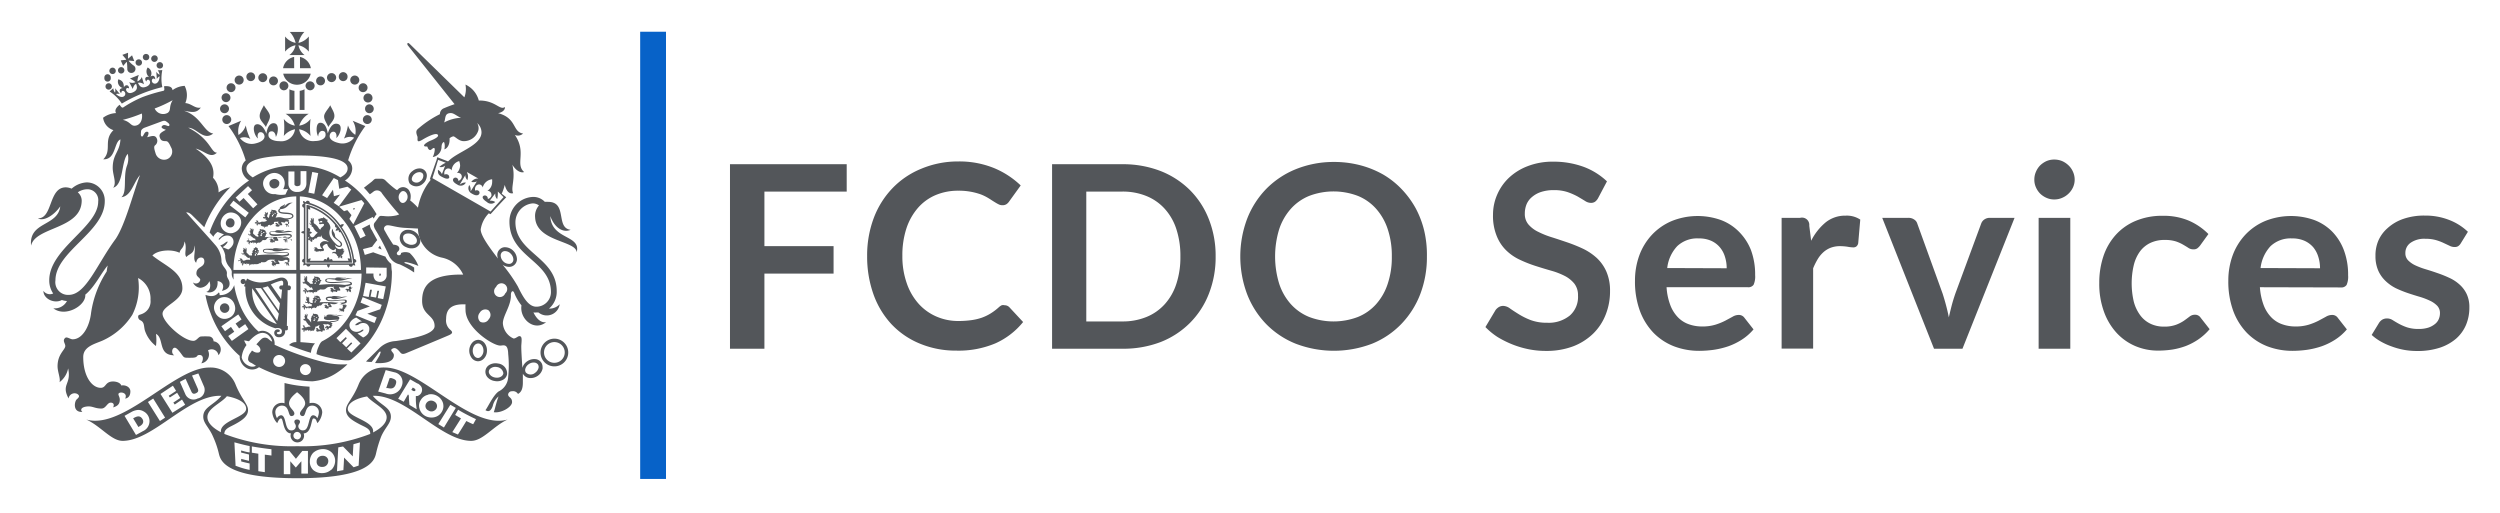
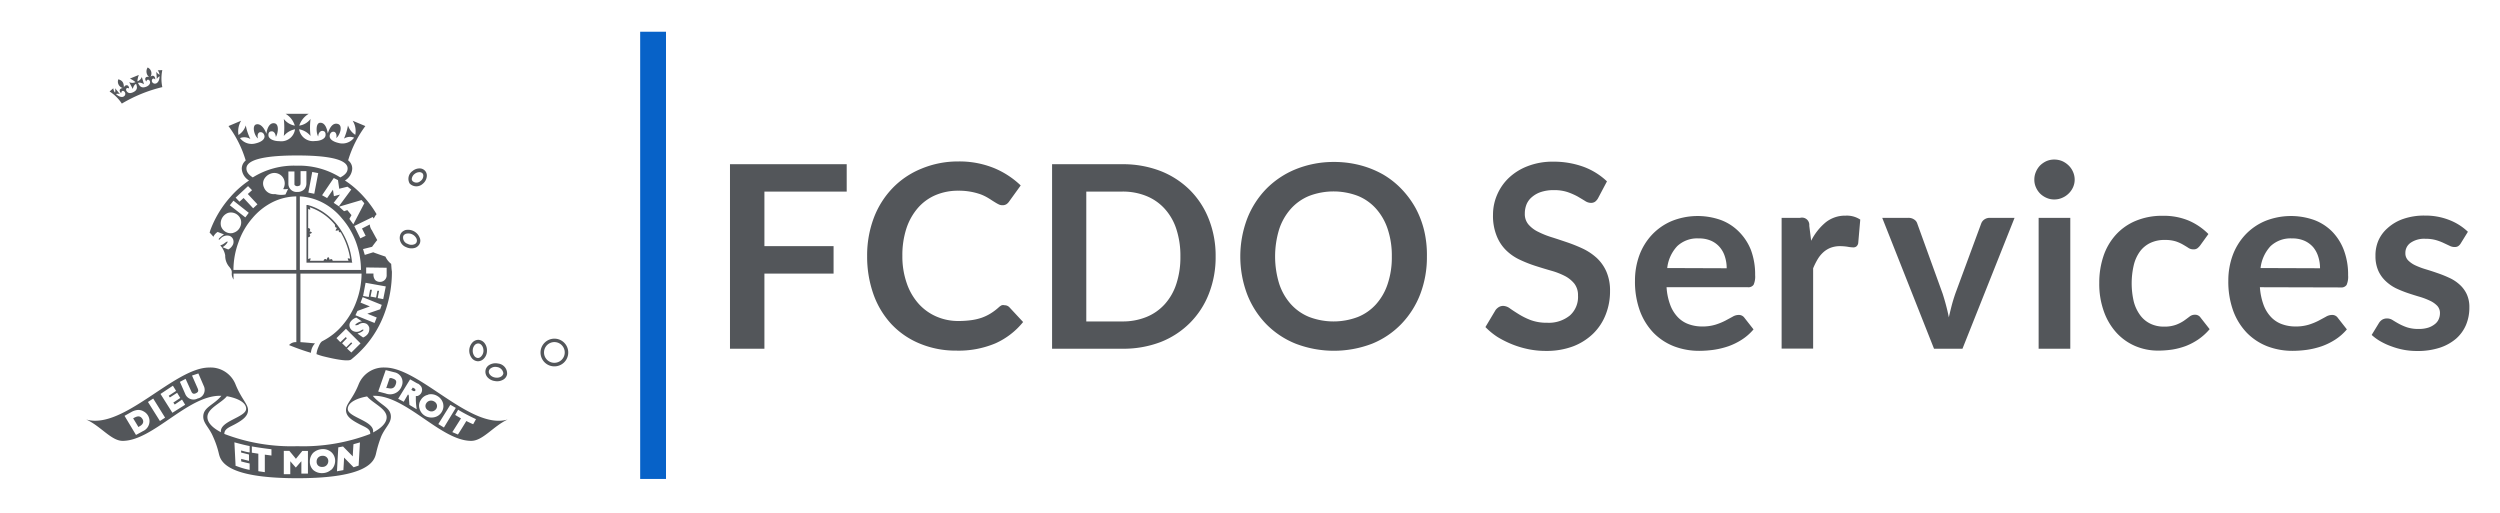
<svg xmlns="http://www.w3.org/2000/svg" viewBox="0 0 342.68 70.27">
-   <path d="M5.48 33zm43.05 2.49a9.86 9.86 0 00-1.69-4.36.52.52 0 00.28-.4.63.63 0 00-.48.12l-.17-.24a8.06 8.06 0 00-4-2.79.3.3 0 00-.35-.3c-.07 0-.17.08-.19.18h-.07a.5.5 0 00-.32-.14.6.6 0 00.11.39.22.22 0 00-.21.12.3.3 0 00.21.4v3.2a.53.53 0 00-.38.17.53.53 0 00.38.17v3.46a.3.3 0 00-.23.37.26.26 0 00.23.15v.07a.58.58 0 00-.09.33.66.66 0 00.28-.09H42a.25.25 0 00.17.22.28.28 0 00.37-.22h2.29a.5.5 0 00.2.4.54.54 0 00.18-.4h2.6a.33.33 0 00.42.25.27.27 0 00.13-.25.54.54 0 00.33.1.67.67 0 00-.09-.31V36a.26.26 0 00.23-.14c.06-.11-.06-.34-.3-.37zm-2.22-4.74a10.06 10.06 0 012.09 5.35h-6.54v-8.2a7.53 7.53 0 014.45 2.85z" fill="#53565a" />
  <path d="M48.24 35.85a9.76 9.76 0 00-2-5 8.59 8.59 0 00-1.88-1.75 7.23 7.23 0 00-2.18-1h-.17V36h6.28zm-2.3-5a.19.19 0 000 .21.27.27 0 00.28.17.71.71 0 00-.22.38.57.57 0 00.43-.1.29.29 0 00.09.31.19.19 0 00.17 0A10.22 10.22 0 0148 35.47a.92.92 0 00-.33-.06.54.54 0 00.12.34h-2.2a.24.24 0 00-.13-.23c-.08 0-.18 0-.29.11a.54.54 0 00-.18-.4.5.5 0 00-.2.4c-.1-.13-.2-.15-.28-.11a.25.25 0 00-.15.23h-1.88a.68.68 0 00.09-.34.68.68 0 00-.33.11v-3a.28.28 0 00.26-.15.27.27 0 00-.11-.31.51.51 0 00.37-.17.51.51 0 00-.37-.17.27.27 0 00.11-.31.28.28 0 00-.26-.15v-2.63a.78.78 0 00.28.11.67.67 0 00-.06-.33 7.45 7.45 0 013.48 2.44z" fill="#53565a" />
-   <path d="M47 34.6a.53.53 0 00.25-.24.36.36 0 01-.26 0c.09-.06.2 0 .1-.17s-.2-.18-.34-.06a.67.67 0 01-.84-.59.56.56 0 00.25.21c.34.22.7.08.73-.22s-.27-.45-.57-.71a3.52 3.52 0 01-.33-.31c-.12-.21 0-.41-.32-.81a1.6 1.6 0 00-.1-.35 1.1 1.1 0 00.18 1.19c.34.34 1 .67.95 1a.19.19 0 01-.18.16.82.82 0 01-.42-.22l-.06-.06a4 4 0 01-.7-.85 1.31 1.31 0 01-.12-1.11c.21-.31-.12-.92-.36-1.07a.53.53 0 000-.33.3.3 0 01-.18 0c-.06-.11-.09-.14-.15-.15s-.12-.1-.13-.15-.11.14-.19.14H44a.34.34 0 01-.25.08c-.12 0-.12.07-.11.16s0 .15.09.19l.09.11.08-.13c.07 0 .25-.06.27.06s0 .1-.06.11a1.62 1.62 0 01-.31 0c-.07 0-.06.1-.06.16s.08.11.25.08.42-.07.42.05c0 .34-.4.31-.49.71a.58.58 0 01-.23-.2 1.35 1.35 0 00-.27-.36 1.18 1.18 0 00-.27-.23c-.15-.08-.15-.15-.15-.28s.05-.23 0-.34a.26.26 0 000-.1.23.23 0 00-.2-.12.18.18 0 01.07.12v.06a.08.08 0 000 .12.13.13 0 010 .06s-.07-.21-.14-.21c0-.09-.08-.16-.18-.05a.13.13 0 01.08 0 .51.51 0 000 .09c0 .09.06.13.13.13s-.2 0-.2.07a.16.16 0 000 .07c-.05 0-.07.11 0 .18s0-.09 0-.1a.13.13 0 00.07 0s-.08.19.05.22c-.06.11-.22.06-.21-.1a.19.19 0 00.24.28v.18s0 .12.12.13 0-.07 0-.08a.7.7 0 01.1.16 1.5 1.5 0 00.63.72 1.92 1.92 0 00-.45.45c-.1.12-.27.23-.39.17s-.07-.07-.13-.11-.09-.06-.11 0h-.07c-.05 0-.16 0-.19.07a.15.15 0 01.14 0v.07s0 .1.22.09a.08.08 0 01-.1 0c-.09 0-.12-.1-.18 0v.06c-.07 0-.15.18-.06.25a.19.19 0 01.06-.14v.06c.06.09.12.14.24-.07s-.09.24 0 .25 0 0 .05 0c0 .11.2.14.28.11a.24.24 0 01-.16-.13h.08c.08-.08 0-.17 0-.23s.1.14.2.08a.18.18 0 00.09-.14.53.53 0 01.33-.06c0-.07.06-.17.23-.22s.23 0 .28.06a.68.68 0 01.15-.27c0 .6.77.59 1 .93a1.36 1.36 0 00-.67-.12c-.17 0-.5.21-.54.44a.8.8 0 00.33.63h-.54c-.18 0-.21-.3-.4-.22a.13.13 0 00-.06 0c-.09 0-.2.09-.18.18a.21.21 0 01.13-.08s0 .07.08.07h.09s-.25 0-.21.18v.07c0 .02 0 .13.15.1s-.06 0 0-.09 0 .07 0 .07.1.16.21.08-.1 0-.11 0h.06a.12.12 0 000-.07.22.22 0 00.2.07.14.14 0 00.07-.06.24.24 0 01.09.06c0-.09 0-.16.21 0l.12-.1s.17.07.24 0 .06-.11.06-.2-.14-.16-.17-.33.38-.46.61-.42a1.24 1.24 0 00.75.83c.26.09.36-.21.44-.16s0 0 0 .06a2.56 2.56 0 010 .34c0 .06-.16 0-.25 0a.11.11 0 00-.1.05.19.19 0 00-.18.18.53.53 0 01.7.26.13.13 0 00.22.08s-.18.16-.08.21h.06a.15.15 0 00.09.15v-.14h.06c.07 0 0-.14.11-.19v.21h.07a.17.17 0 00.23.06.34.34 0 01-.11-.07l.08-.07c0-.18-.13-.18-.13-.26s.2 0 .2-.2c.08-.05.16-.11.17-.17a.71.71 0 01-.17-.01zm-7.37 4.53h-.16V39a.84.84 0 00-.89-.95c-.55 0-1.56.67-2.94.67a3.92 3.92 0 01-1.77-.54l-.18.41a.34.34 0 00-.36-.35.33.33 0 00-.34.35.34.34 0 00.34.35.37.37 0 00.29-.14l-.18.43.19.07a5.71 5.71 0 004.12 5.7c.41-.11.89 0 .89.41 0 .29-.14.41-.39.41s-.3-.1-.3-.21.36-.08.4-.21-.08-.25-.3-.25a.46.46 0 00-.46.46.59.59 0 00.63.61.78.78 0 00.85-.93c.18 0 .36 0 .39-.17v-.44h-.14l.11-4.91h.11a.26.26 0 00.32-.26.29.29 0 00-.23-.38zm-5.06.39l3.37 4.89a4.76 4.76 0 01-3.37-4.89zM38 44l-3-4.51h.28a3.74 3.74 0 00.49 0L38.22 43c-.07.37-.14.69-.22 1zm-2-4.56a6.17 6.17 0 00.72-.21l1.65 2.36c-.05.33-.09.67-.16 1zm2.72-.31h-.1a.29.29 0 00-.34.25.28.28 0 00.29.31h.09L38.53 41l-1.41-2a6.59 6.59 0 011.48-.54c.2.06.25.16.2.62zm.5-9.06c.67 0 1-.22 1-.44 0-.76-1.89-.29-1.89-.75a.27.27 0 01.13-.21c1-.07 1-.75 1.68-.87-.82-.12-1 .52-1.32.55a.46.46 0 00.26-.39c-.19.22-.53.24-.72.5a.14.14 0 000 .13c-.13.08-.22.17-.22.28 0 .72 1.91.23 1.91.75 0 .18-.31.31-.83.31s-.68-.29-1.43-.09c0-.13.23-.36.14-.47a.19.19 0 00.11-.15.18.18 0 00-.13-.06.08.08 0 000-.1.35.35 0 000-.11.56.56 0 00-.15-.11.71.71 0 00-.18-.05h-.2a.25.25 0 00-.15-.06.22.22 0 000 .21c-.08 0-.15.18-.21.16s0 .07.06.07-.08.23-.13.23a.1.1 0 000 .06 3.83 3.83 0 00-.09.44.55.55 0 00-.14-.12c-.11-.07-.11-.12-.09-.23s.08-.18.09-.27a.51.51 0 000-.09.14.14 0 00-.14-.1.12.12 0 010 .1v.05a.07.07 0 000 .1s0-.16-.11-.17c0-.07-.07-.13-.2 0h.08v.07c0 .07 0 .1.14.1s-.22 0-.23.05 0 0 0 .06-.07.09 0 .15 0-.08 0-.08h.1c-.11.08-.11.16 0 .18s-.29.13-.25 0c-.15.17.06.32.26.23s0 .05 0 .06 0 .1.06.11 0-.06 0-.06.07.12.17.23a2 2 0 01-.43.13 1.05 1.05 0 00-.35 0c-.1.06-.35.16-.42.05s0-.08 0-.13-.06-.07-.09-.07a.15.15 0 00-.07 0 .17.17 0 00-.2 0 .14.14 0 01.12.06v.06s0 .09.18.15a.09.09 0 01-.1 0c-.08-.05-.09-.13-.18-.08-.07 0-.17.09-.13.17a.11.11 0 01.08-.07v.05c0 .09 0 .15.25 0s-.19.14-.08.2c0 .1.09.17.16.17a.16.16 0 01-.07-.15h.06c.09 0 .05-.14.09-.17a.11.11 0 00.12.12.13.13 0 00.13-.14.12.12 0 010 .11.14.14 0 00.06-.07.16.16 0 010 .17.26.26 0 00.27.17v.05a.45.45 0 00.23 0v.05s0 .11.07.17c0-.26.15-.16.31-.26a.18.18 0 01-.07.08c.06 0 .18-.06.18-.15s0-.05.1-.09a.19.19 0 00.19-.07v.12c.19 0 .37-.19.43-.2.34-.08-.22-.33.49-.3a.4.4 0 00.24-.07c-.06.1-.06.33.06.35a.33.33 0 01.18.08h-.16c-.18.12-.18-.26-.39-.19a.16.16 0 00-.14.16.19.19 0 01.11-.06s0 .06.07.06h.07c0 .07-.22 0-.18.15a.11.11 0 000 .06c0 .06 0 .12.13.08s0 0 0-.06v.06s.11.15.22.08-.1 0-.11-.05a.06.06 0 000-.06h.07a.11.11 0 00.14.06c.12-.05 0-.15.12-.17h.31a.25.25 0 00-.09-.28c-.06 0 0-.1 0-.19a1 1 0 00.39.09c.26 0 0 0 .13-.11a.35.35 0 01.31 0s.06 0 .06.06v.22c0 .07-.14 0-.21 0a.08.08 0 00-.08 0 .16.16 0 00-.14.15.27.27 0 01.12-.07.1.1 0 00.17.07s-.15.13-.07.16a.1.1 0 00.08.12v-.12s0-.12.07-.15 0 .15 0 .17h.05c0 .06.07.09.15.05s-.06 0-.07-.06v-.06c0-.14-.08-.14-.08-.2s.17 0 .17-.17 0-.07-.09-.09.11 0 .13-.05c-.14 0-.11-.08-.12-.14s.1-.06.08-.15-.17.1-.18 0 0-.07-.11-.05-.25-.08-.58-.11c.45.12.42.1.46.1zm-1.75-1a.09.09 0 01-.14 0s0-.07-.06-.16a1.07 1.07 0 00.2.19zm.12.36s0-.06-.05-.06 0 0 0 .06-.08 0-.1 0 0 .06 0 .09v.09a.12.12 0 01-.15.07.11.11 0 010-.15s0-.07.05-.07.07 0 .09-.05 0-.06-.08-.09.08 0 .06-.05-.08 0-.09 0a.08.08 0 01.07 0l.18.09s.04.09.02.1zm.1-.13c-.06 0-.09-.09-.08-.15l.22.09c-.1.05-.07.09-.14.09zm-2.63 3.06a1.56 1.56 0 00-.26-.24c-.12-.08-.12-.14-.11-.27s.06-.21.06-.32a.93.93 0 000-.1.17.17 0 00-.16-.11.14.14 0 01.06.12v.11c0 .03 0 0 0 0a.09.09 0 010 .05s0-.19-.13-.2h-.05c0-.08-.09-.14-.21-.05s.07 0 .08 0a.45.45 0 000 .08c0 .08.05.12.15.12s-.24 0-.25.07v.06s-.06.11 0 .17a.09.09 0 010-.09.17.17 0 00.09 0s-.09.19 0 .22a.13.13 0 11-.25 0c-.16.2.09.36.28.26a.06.06 0 000 .06s0 .11.07.12 0-.07 0-.07.11.13.23.22.21.18.3.1c0 .12.12.27.08.27a1.46 1.46 0 00-.46 0c-.11.06-.4.17-.49 0s0-.08-.06-.15a.26.26 0 00-.11-.08h.28a.23.23 0 00-.21 0 .18.18 0 01.11.08v.06s0 .1.2.17a.14.14 0 01-.12 0c-.07 0-.08-.14-.16-.08h-.05c-.09 0-.21.09-.16.19a.15.15 0 01.1-.09.21.21 0 010 .06c0 .1 0 .17.23 0s-.16.16-.08.23c0 .11.11.19.18.19a.21.21 0 01-.07-.17h.06c.1 0 .06-.16.12-.19s0 .16.14.14a.15.15 0 00.14-.16.11.11 0 010 .13.13.13 0 00.08-.08.15.15 0 010 .19.25.25 0 00.17-.19.15.15 0 010 .07.36.36 0 00.24 0 .13.13 0 000 .12v-.07s0 .12.06.18c0-.28.19-.17.36-.29a.14.14 0 01-.08.09c.19 0 .49-.25.53-.38a.82.82 0 01.21 0c.53.05.17-.51 1.08-.35.05 0 .16-.06.21-.1-.06.12-.07.36.05.39a.56.56 0 01.2.08.28.28 0 00-.16 0c-.18.12-.19-.29-.38-.21h-.07c-.08 0-.21.1-.19.18a.53.53 0 01.15-.08s0 .07.08.07h.08c.08 0 0 0 0 0s-.25 0-.21.16a.21.21 0 000 .07c0 .06.06.13.17.09s-.06 0 0-.08 0 .06 0 .06.1.16.22.09c0 0-.11 0-.12-.06h.06a.19.19 0 000-.08h.08a.11.11 0 00.15.07c.13 0 0-.17.12-.2h.41a.3.3 0 00-.1-.31c-.06 0 0-.11-.06-.22a.94.94 0 00.4.11.85.85 0 00.5-.13.52.52 0 01.35 0s.07 0 .06.07 0 .18 0 .25-.15 0-.23 0a.11.11 0 00-.09 0c-.09 0-.17.08-.16.16a.26.26 0 01.14-.07.11.11 0 00.19.06s-.16.15-.08.18a.14.14 0 00.09.14v-.13c.06 0 0-.12.11-.16s0 .17 0 .19a.12.12 0 00.17.06s-.06 0-.07-.07l.05-.07c0-.16-.09-.16-.09-.22s.14 0 .14-.19a.1.1 0 00-.06-.09h.11c.02 0 .5.43.5.43s.06-.08 0-.17-.15.12-.17 0 0-.09-.11-.06a3.91 3.91 0 01-.72-.06c.45 0 1-.11 1-.35s-.21-.32-.83-.32-2.12.24-2.12-.12c0-.18.32-.17.65-.15a.23.23 0 00.12.08c.85.24 1.82-.2 2.32 0-.59-.45-1.1 0-1.7-.12.34 0 .46-.11.48-.21-.26.19-.81-.09-1.15.11v.05c-.46 0-.85 0-.85.29 0 .64 1.74.27 2.29.27s.62.05.62.15-.5.19-.84.19a13.39 13.39 0 00-2.7-.07c.07-.14.22-.32.15-.42a.18.18 0 00.12-.16.34.34 0 00-.14-.08v-.11c0-.04 0-.1-.05-.11a.77.77 0 00-.21-.13.76.76 0 00-.19-.05h-.19a.39.39 0 00-.15-.06.29.29 0 000 .23c-.08 0-.16.2-.24.18s.05.07.08.08-.1.25-.18.25.09.1.12.1a2.29 2.29 0 000 .25l-.15-.05zm1-.58l.27.1c-.13 0-.09.06-.18.06s-.1-.1-.09-.16zm-.15-.08c0 .05-.08.1-.13.05s0-.07-.06-.18a2.22 2.22 0 00.19.13zm-.21.51s0-.07.06-.07.07 0 .07-.06 0-.07-.06-.1.06 0 0-.05-.07 0-.07 0v-.05c0-.05 0 0 .06 0L36 32v.07c0 .07-.08 0-.1 0a.13.13 0 000 .11v.1a.1.1 0 01-.13.08.12.12 0 01-.07-.15zm.5 1.13s.01 0 0 0zm-.7 2.75h.1c.19 0 .17-.17.24-.16 1 .15.44-.45 1.69-.33.05 0 .07 0 .13-.07-.07.12-.07.31.06.34a.48.48 0 01.19.09.5.5 0 00-.16 0c-.18.12-.19-.29-.4-.21-.1 0-.22.09-.2.18a.24.24 0 01.16-.08V36s0 .07.07.07h.09c.03 0 0 0 0 0s-.28-.05-.22.17l.05.06c0 .06 0 .12.16.09s-.07 0-.06-.08h.06v.06a.12.12 0 00.21.09s-.1 0-.11-.06 0 0 0-.08h.05s.08.1.15.07 0-.16.12-.19h.41a.26.26 0 00-.11-.31c-.06 0 0-.12-.06-.22a1 1 0 00.4.1.87.87 0 00.51-.12.45.45 0 01.35 0s.07 0 .06.07 0 .16 0 .23-.15 0-.23 0h-.1s-.11.05-.11.18a.39.39 0 01.16-.07.12.12 0 00.2.07s-.18.15-.08.18a.16.16 0 00.09.14.13.13 0 010-.12c.06 0 0-.13.1-.17v.19h.05c0 .06.07.1.16 0a.12.12 0 01-.08-.06v-.07c0-.15-.09-.16-.09-.22s.15 0 .15-.19a.12.12 0 00-.06-.1s.09 0 .11-.05-.07-.09-.09-.16a.17.17 0 000-.17c0 .05-.15.12-.17 0s0-.08-.11-.06a4.68 4.68 0 01-.72-.05c.4 0 1-.1 1-.35s-.21-.32-.83-.32-2.62.23-2.62-.12.65-.14 1.16-.13a.19.19 0 00.13.09c.84.24 1.71-.31 2.3-.12-.48-.42-1.11 0-1.7-.08.36 0 .75-.08.77-.18-.31.19-1.12-.13-1.43.09-.64 0-1.36-.09-1.36.28 0 .64 2.25.26 2.79.26s.64.06.64.16-.53.19-.85.19a14.75 14.75 0 00-3.41 0c.05-.15.25-.36.16-.47a.19.19 0 00.13-.17.33.33 0 00-.16-.07v-.22a.73.73 0 00-.19-.13.69.69 0 00-.21-.06L35 34s-.09 0-.1.05a.15.15 0 00-.1-.05.3.3 0 000 .23c-.08 0-.16.2-.23.17s0 .08.07.09-.08.25-.16.25a.3.3 0 00.07.08 1.23 1.23 0 000 .2h-.3c-.11 0-.18-.17-.33-.28s-.13-.13-.13-.26.05-.21 0-.32a.93.93 0 000-.1.17.17 0 00-.17-.11.13.13 0 01.07.11s0 .06-.05.06a.08.08 0 000 .11.11.11 0 010 .05s-.06-.19-.14-.2c0-.08-.1-.15-.21-.05a.14.14 0 01.09 0 .92.92 0 000 .09c0 .08.07.12.17.12-.16-.06-.23 0-.23.07s-.07.12 0 .18 0-.08 0-.1a.14.14 0 00.09 0c-.11.1-.09.19 0 .21a.13.13 0 11-.25 0c-.14.2.11.36.29.26s0 .07.06.07a.11.11 0 00.09.12v-.08a1.42 1.42 0 00.42.39s.13 0 .15-.07l.06.06c0 .12.09.27.06.27a2.73 2.73 0 00-.56 0c-.1.07-.38.18-.47.05s0-.08-.06-.14-.07-.08-.11-.08h-.07a.18.18 0 00-.22 0 .13.13 0 01.12.07v.06s0 .1.2.16a.11.11 0 01-.11 0c-.08-.06-.1-.14-.18-.09h-.05c-.07 0-.2.1-.14.2A.13.13 0 0133 36c0 .1 0 .17.25 0s-.19.17-.09.23a.18.18 0 00.18.19.21.21 0 01-.07-.17h.07c.1 0 0-.15.11-.19s0 .16.14.14.16-.09.14-.15a.11.11 0 010 .12.2.2 0 00.08-.08.17.17 0 01-.05.19.25.25 0 00.16-.19.09.09 0 010 .06.5.5 0 00.25 0v.11c0 .02 0 0 0 0s0 .11.07.17c0-.28.35-.14.51-.25a.15.15 0 01-.07.09.48.48 0 00.2-.07c.41.05.64-.04.62-.11zm-.38-1.71s-.1.1-.15 0 0-.07 0-.17zm.15.39s0-.06-.06-.07 0 0 0 .07-.11 0-.13 0a.09.09 0 000 .1v.1c0 .1-.07.12-.13.08a.13.13 0 010-.17s0-.07.06-.07h.07c.01 0 0-.08-.06-.1s.06 0 0-.07-.07 0-.08 0 0 0 0-.05 0 0 .05 0l.22.1v.05c0 .05.08.02.06.03zm.12-.14a.13.13 0 01-.09-.17l.26.1c-.11.02-.09.07-.17.07zm12.84 4.89a.16.16 0 00.06-.17s-.17.12-.17 0 0-.09-.12-.06a6.14 6.14 0 01-.75-.06c.41 0 1-.09 1-.32s-.22-.33-.87-.33-2.63.24-2.63-.12.68-.14 1.17-.13a.34.34 0 00.16.1c.81.23 1.75-.39 2.26-.24-.67-.23-1.06.16-1.71 0 .4 0 .77-.07.78-.17-.27.18-1.07-.13-1.4.08l-.06.06c-.61 0-1.37-.09-1.37.27 0 .64 2.25.26 2.8.26s.66.06.66.16-.56.2-.84.2a15.17 15.17 0 00-3.46 0c0-.14.27-.36.16-.47a.22.22 0 00.16-.16.28.28 0 00-.19-.07v-.11c0-.03 0-.1-.05-.11a.59.59 0 00-.18-.13.38.38 0 00-.17-.06h-.22a.24.24 0 00-.15-.07.33.33 0 000 .24c-.09 0-.18.19-.24.17s0 .08.06.08-.08.25-.15.26.07.09.1.09 0 .13 0 .19h-.29c-.1 0-.17-.17-.34-.27a.25.25 0 01-.14-.27v-.31a.36.36 0 000-.11.24.24 0 00-.19-.11.15.15 0 01.06.12v.06a.08.08 0 000 .11v.07s-.06-.19-.12-.19c0-.09-.07-.15-.18-.06s.07 0 .08 0a.51.51 0 000 .09c0 .08.06.11.13.11s-.2 0-.2.07v.06s-.06.11 0 .17 0-.08 0-.09 0 0 .08 0-.08.19 0 .22c0 .19-.23.15-.21 0a.18.18 0 00.25.26l.2.17a.08.08 0 01.07 0s0 .11.1.12 0-.07 0-.07a1.62 1.62 0 00.4.41s.08-.07.14-.1a.16.16 0 00.09.12c0 .13.14.25.11.25h-.36c-.07 0-.4.17-.5.05s0-.09 0-.15a.24.24 0 00-.13-.08h-.06a.17.17 0 00-.2 0 .11.11 0 01.11.07v.06s0 .1.17.17a.08.08 0 01-.1 0c-.07 0-.08-.14-.16-.08-.08 0-.2.09-.15.19s0-.08.1-.08c0 .1.06.17.23 0s-.16.16-.07.22a.17.17 0 00.16.19.19.19 0 01-.06-.17c.13 0 .05-.15.13-.19s0 .16.15.15a.16.16 0 00.14-.16.09.09 0 01.05.12.2.2 0 00.08-.08.15.15 0 010 .19.23.23 0 00.16-.19.13.13 0 010 .07.39.39 0 00.21 0 .14.14 0 000 .11.09.09 0 01.06-.06s0 .11.08.18c0-.29.19-.18.36-.29a.17.17 0 01-.08.09c.06.05.3-.11.3-.21s.1 0 .18-.06.18-.14.27-.12c1 .14.43-.46 1.64-.34.07 0 .1-.06.16-.11-.08.12-.08.36.07.38a.5.5 0 01.21.09.47.47 0 00-.17 0c-.23.13-.24-.29-.44-.21h-.05c-.07 0-.17.1-.15.18a.27.27 0 01.12-.07.05.05 0 00.06.06h.08s-.23 0-.18.16a.15.15 0 000 .07c0 .06 0 .13.14.1s-.06 0-.05-.09h.05a.19.19 0 000 .07c0 .08.11.16.24.08h-.13.06v-.08c0-.08 0 0 0 0H46a.12.12 0 00.15.06c.14 0 0-.16.13-.19h.35a.3.3 0 00-.1-.31c-.06 0 0-.11-.05-.21a.93.93 0 00.42.1.76.76 0 00.51-.13.47.47 0 01.36 0s.07 0 .05.07 0 .16 0 .24-.17 0-.25 0a.12.12 0 00-.09 0c-.06 0-.15.08-.15.17a.35.35 0 01.12-.07.1.1 0 00.18.07s-.17.14-.09.17 0 0 .05 0a.12.12 0 00.07.14v-.13h.05c.07 0 0-.12.14-.16 0 .08-.06.17 0 .19H48a.11.11 0 00.17.06s-.07 0-.07-.07a.23.23 0 000-.07c.06-.15-.08-.16-.06-.22s.14 0 .16-.19a.1.1 0 00-.06-.09h.11c.03 0-.01.19-.02.13zm-4.64-1.2a1.3 1.3 0 00.23.1c-.11 0-.08.07-.15.07s-.09-.11-.08-.17zm-.14-.08s-.1.1-.16 0 0-.06-.06-.16a.81.81 0 00.22.16zm-.23.51s0-.08.06-.08.06 0 .07-.05 0-.07-.07-.1.07 0 0-.05-.07 0-.08 0 0 0 0-.05 0 0 .06 0l.2.1a.07.07 0 010 .05v.07c0 .01 0-.06-.06-.07s0 0 0 .07-.09 0-.12 0a.08.08 0 000 .1v.1c0 .04-.08.12-.15.08a.12.12 0 01.09-.17zm2.17 2.1s.06.08.13.11c.8.22 1.7-.37 2.15-.23-.59-.22-1 .16-1.57 0 .34 0 .68-.06.7-.16-.26.18-1-.12-1.33.08-.32 0-.81 0-.81.28 0 .61 1.66.25 2.14.25s.49 0 .49.15-.62.18-.88.18a13.37 13.37 0 00-2.62-.07c.06-.13.22-.3.13-.4.08.03.08-.04.08-.04a.47.47 0 00-.17-.07v-.21a.53.53 0 00-.17-.12.4.4 0 00-.16-.06h-.11s-.1 0-.1.05a.26.26 0 00-.15-.07.27.27 0 000 .22c-.1 0-.18.19-.24.17s0 .08.06.08-.08.24-.15.24l.06.07a1 1 0 000 .24h-.07a.59.59 0 01-.3-.09c-.12-.07-.12-.14-.12-.26v-.4c0-.06-.12-.12-.17-.1a.11.11 0 01.06.11v.11s-.09-.19-.16-.19-.08-.14-.17 0a.07.07 0 01.06 0v.08c0 .01 0 .11.13.11s-.19 0-.19.07v.08h.08s-.07.18.08.2a.13.13 0 11-.25 0c-.12.19.09.34.29.24a.09.09 0 00.07.06s0 .11.08.11 0-.06 0-.06 0-.08.23 0l.06.08h.15v.29h-.32c-.07 0-.4.16-.51 0s0-.08-.06-.14a.12.12 0 00-.09-.07h-.05a.14.14 0 00-.18 0 .11.11 0 01.1.06v.06s0 .09.16.16a.08.08 0 01-.09 0c0-.06-.07-.14-.15-.09-.08 0-.2.1-.15.18s0-.07.1-.07c0 .09.05.16.22 0s-.15.16-.06.22a.17.17 0 00.14.18.18.18 0 010-.16s0-.14.09-.18a.13.13 0 00.15.13c.12 0 .17-.09.15-.15a.12.12 0 01.05.12l.07-.08a.16.16 0 010 .19.26.26 0 00.16-.19.21.21 0 010 .06.32.32 0 00.2 0 .13.13 0 000 .11v-.06s0 .11.06.17c0-.27.28-.2.44-.32a.13.13 0 01-.07.09c.18.12.35-.14.4-.27a.12.12 0 00.05 0V42c.17 0 .14-.12.21-.12.57.06.15-.44 1-.29a.46.46 0 00.24-.1c-.07.12-.08.35 0 .37a.7.7 0 01.2.08.37.37 0 00-.16.05c-.19.12-.2-.28-.42-.21a.19.19 0 00-.17.18.23.23 0 01.13-.07s0 .06.08.06h.06s-.23 0-.19.17c0 .07 0 .13.15.1s-.06-.05 0-.08 0 .07 0 .07.12.15.23.08-.11 0-.11 0h.05a.08.08 0 000-.07.12.12 0 00.15.07c.12-.05 0-.17.11-.19s0 0 .06 0h.28a.25.25 0 00-.1-.29c-.06 0 0-.11-.06-.21a1 1 0 00.42.1.87.87 0 00.52-.12.52.52 0 01.78.42s.06 0 0 .06 0 .16-.08.23-.18 0-.26 0h-.09a.22.22 0 00-.17.15.26.26 0 01.13-.06c0 .1.08.14.15.07s-.18.14-.11.18a.1.1 0 00.05.13v-.12c.06 0 .07-.13.17-.16-.06.08-.09.16 0 .19H47c0 .06.07.1.16.06s-.06 0-.06-.06l.06-.07c.08-.15 0-.15 0-.22s.14 0 .18-.17a.08.08 0 000-.1h.12c.04 0 0-.09 0-.14a.22.22 0 00.08-.16s-.17.11-.16 0 0-.08-.1-.05a7.16 7.16 0 01-.81-.06c.32 0 1.07-.06 1.07-.34s-.08-.31-.68-.28-2 .24-2-.11c-.08-.15.32-.13.53-.12zm-1.85 0a1.23 1.23 0 00.22.09c-.11 0-.08.07-.15.06s-.08 0-.07-.11zm-.14-.08c0 .06-.1.1-.15 0s0-.07 0-.17a.75.75 0 00.15.21zm-.22.49s0-.07.06-.07h.07c.01 0 0-.07-.06-.1s.06 0 0 0h-.08c-.02 0 0 0 0-.05h.06l.19.1v.06c0 .01 0-.06-.05-.06s0 0 0 .07-.09 0-.11 0 0 .06 0 .1v.1c0 .05-.07.1-.13.07a.12.12 0 01.05-.18zm1.58 2.13s.05.08.15.1c.77.23 1.68-.36 2.18-.22-.63-.22-1 .16-1.62 0 .33 0 .73-.08.74-.17-.28.18-1-.11-1.38.08v.06c-.23.06-.43.19-.43.36s.27.3.86.27 1.15-.08 1.15 0-.4.27-.93.27a5.55 5.55 0 00-2-.06c.06-.15.23-.37.15-.47a.17.17 0 00.11-.15.22.22 0 00-.13-.06.09.09 0 000-.1v-.1a.53.53 0 00-.17-.12.58.58 0 00-.17-.05h-.23a.38.38 0 00-.13-.06.25.25 0 000 .21c-.07 0-.14.18-.19.16s0 .07 0 .07-.06.24-.13.24l.07.07a1.37 1.37 0 000 .49c-.12-.13-.3-.42-.43-.49s-.13-.12-.13-.24.06-.19.06-.28v-.1a.22.22 0 00-.17-.1.19.19 0 01.06.11.2.2 0 000 .05.08.08 0 000 .1v.07s-.06-.17-.11-.18h-.05c0-.07-.06-.13-.15-.05h.07a.51.51 0 000 .09c0 .07.05.1.11.1-.12-.06-.18 0-.18.06v.13h.08c-.08.09-.07.17 0 .19s-.2.12-.2 0a.17.17 0 00.23.24.1.1 0 000 .07h.06c.06 0 0 0 0 0s0 .1.08.1 0-.06 0-.06 0 .25.23.38a.26.26 0 00.26.21c0 .09.1.18.08.18a1.49 1.49 0 00-.36 0 .73.73 0 01-.22.08c-.11 0-.18 0-.21-.05s0-.08 0-.13l-.08-.08h-.07a.12.12 0 00-.16 0 .11.11 0 01.1.06v.06s0 .09.14.15-.06 0-.08 0-.02.12-.1.12h-.05c-.07 0-.18.09-.13.18a.13.13 0 01.09-.09.35.35 0 000 .06c0 .09.06.16.23 0s-.15.15-.06.2a.14.14 0 00.13.17.16.16 0 010-.15c.07 0 0-.13.08-.17a.11.11 0 00.12.12c.12 0 .17-.09.16-.14a.1.1 0 01.06.11l.07-.07a.15.15 0 010 .17.24.24 0 00.16-.17v.06a.39.39 0 00.19 0 .11.11 0 000 .1v.16c0-.26.16-.16.34-.26a.13.13 0 01-.07.09c.07 0 .25-.08.25-.17a1.3 1.3 0 00.15-.44h.06c.2 0 .29-.18.53-.19a.42.42 0 00-.09.31c0 .12.18.25.23.28h-.17c-.18.12-.19-.26-.37-.19-.07 0-.18.09-.15.16a.23.23 0 01.11-.07s0 .06.06.06h.06s-.21 0-.16.15a.11.11 0 000 .06.08.08 0 00.12.09s-.05 0-.05-.08h.05a.19.19 0 000 .07c0 .07.08.14.19.07s-.1 0-.11 0 0 0 0-.07H44a.11.11 0 00.15.06c.12 0 0-.15.12-.17h.26a.26.26 0 00-.09-.28c-.05 0 .09-.42-.19-.6.13 0 .55.1.63 0a.84.84 0 01.33.15.05.05 0 010 .08c-.12.08-.1.11-.17.13a1.43 1.43 0 00-.15-.11h-.09a.15.15 0 00-.18.08.27.27 0 01.13 0v.06s-.19 0-.17.07a.14.14 0 000 .15l.08-.07s.1-.06.18 0-.13.07-.1.13a.11.11 0 00.08.15.09.09 0 010-.09H45c.15-.07 0-.16.1-.2s.12.09.22 0a.08.08 0 000-.1s.06.07.11 0 0-.11 0-.16.08 0 .13-.07-.19-.08-.11-.11.15-.13.09-.2-.3-.15-.3-.3h.19c.69 0 1.09-.19 1.08-.4s-.17-.24-.68-.21-1.36.12-1.36-.09.13.13.29.08zm-1.59 0a.11.11 0 01-.16 0c-.07 0 0-.06-.07-.15zm.11.35v-.06.07c0 .07-.09 0-.12 0s0 .06 0 .09v.09A.13.13 0 0143 44a.11.11 0 010-.15s0-.06.07-.06h.09c.02 0 0-.07-.08-.09s.08 0 .06 0h-.11c-.01 0 0 0 0-.05a.06.06 0 01.07 0l.19.09s.01-.01-.01 0zm.1-.13c-.06 0-.09-.09-.07-.15a1 1 0 00.22.09c-.1.02-.08.07-.15.06zm-13.02-7.72a3.42 3.42 0 00-.78-2.22c-.75-.88-3.28-3.66-4.07-4.56.2 0 .45 0 .92.49L28 31.15a15.86 15.86 0 012.89-4.76 7.67 7.67 0 01.69-.71 4.93 4.93 0 00-1.62.69 2.71 2.71 0 00-.76-2c.21-1.08 0-2.38-2.38-4 1.24.3 2 1.42 2.92.56-.85 0-.87-1.88-3.93-3.42 1.16 0 2.08 1.86 3.42.79-1.27-.15-1.7-2.4-4-3.11.81.09 1.63.48 2.3-.45-.78.19-1.27-.55-2.13-.61a2.78 2.78 0 00-.09-2.36 3 3 0 00-1.66.59c-.07-.55-.63-.58-1.16-.54 0 .24.14.58-.11.63a22.32 22.32 0 00-2.85.86 15.61 15.61 0 00-2.63 1.41c-.2.14-.38-.21-.51-.36-.38.31-.74.72-.48 1.14a3.23 3.23 0 00-1.78.64 2.06 2.06 0 001.42 1.7c-1.44 1.42-.14 2.73-1.4 4 1.76.07 1.46-2.39 2.36-2.73-.1 1.73-1.06 2-1.06 3.9 0 1 .58 2.07.06 2.72 1.46-.4 1.09-3.66 2-4.64a2.79 2.79 0 01-.12 1.66c-.53 1.52.06 3.61-.75 4.28C18 26.88 18.3 25 19.19 24c-.94 2.47-2 6.74-3.33 8.74-2.57 3.46-4.07 7.68-6.44 7.68a1.74 1.74 0 01-1.82-2c0-3.94 6.76-6.64 6.76-10.83A2.49 2.49 0 0011.89 25a3.39 3.39 0 00-2.07.86 2.16 2.16 0 00-.8-.18c-2.39 0-1.76 4.29-3.83 4.25.83.46 2.23-.44 3.07-1.64-.34 2.78-4.33 2.05-4 5.38.57-2.61 6.94-2.23 6.94-6.2a1.52 1.52 0 00-.54-1.11 2.41 2.41 0 011.34-.42 1.49 1.49 0 011.46 1.69c0 3.5-6.71 6.47-6.71 10.79a3.18 3.18 0 00.54 1.81 1.09 1.09 0 01-1.34-.36c0 1.11 1.53 1.81 2.53 1.25a2.42 2.42 0 00.7.14 1.89 1.89 0 01-1.87 1c1.66 1.3 4.52-.4 4.38-1.87 1.29-1.06 2.12-2.86 3.07-4-.06.28-.1.56-.14.83a14.2 14.2 0 00-2.13 5.62c-.21 1.93-1.19 3.67-2.54 3.67-.3 0-.79-.39-1-.2-.44.37 0 .75 0 1.11 0 .54-1.06 1.09-1.06 2.79 0 .76.43 1.67.27 2.18a3.15 3.15 0 001.18-1.89c.48 2.23-1 2.14.06 4.12a.83.83 0 011.2-.62c.4.27.22.47-.09.75s-.57 1.79.78 1.71c-.25-.18-.27-.57.42-.71.93-.18 1.19.25 2.19.25.62 0 .79-.81 1.27-.81s.49.38.33.65c.78-.2.92-.63.92-1.07s-.36-.72-.08-.9 1.18 0 .82.77c.47-.09.71-.43.71-1s-.65-.91-1.25-.8c-.1-.36-.65-.55-1.12-.55-1.11 0-.93.87-1.69.87-1.21 0-2.4-1.57-2.4-4.23 0-1.41 1.53-1.77 2.61-2.23a9.42 9.42 0 004.11-3.54 8.36 8.36 0 00.8-5.05 3.17 3.17 0 011.7 3A1.84 1.84 0 0119.54 43c-.41.19-.55.11-.6.35a.53.53 0 00.34.57c.54.28.42.81.58 1.38a4.43 4.43 0 001.52 2.13 6.2 6.2 0 000-1.66c1.16.58.22 2.93 2.51 2.93-.43-.24-.33-.86-.07-1s.54.15 1 .77.33.57 1.4.57.59-.38 1.14-.38.55.66.23 1.14a1.22 1.22 0 00.92-1.77.93.93 0 011.43.66 1.13 1.13 0 00-.67-1.91.65.65 0 00-.6-.66 9.69 9.69 0 00-1.08 0c-.39 0-.61.6-1.08.6-1.41 0-4.23-2.59-4.23-3.71S25 41.25 25 39.52c0-2.26-2.24-3-4.11-4.49.67-.75 2.62-.92 3.72-.38.13-.64.54-.48.69-1.56.39.95-.13 1.74.26 2.14.33-.46 1.12-.39 1.07-1.58.26.74-.31 1.88.26 2.37.09-.61.44-.72.68-.72s.44.16.44.52c0 .91-1.09.66-1.09 1.68 0 .44.53.58.53.86a.6.6 0 01-1 .34 1.2 1.2 0 001 .75 1.47 1.47 0 001.25-.91c.26.65.06 1.37-.42 1.46.51.25 1.67 0 1.54-1.48.65.11 1 .56.6 1.36.56-.14 1.05-.4 1.05-1s-.44-.74-.37-1.36-.63-.95-.74-1.63zM18.52 17.23c-.63.06-.61-.54-1.69-.8a18.13 18.13 0 002.61-.87c.15.72-.14 1.6-.92 1.67zm4.36 4.6a1.21 1.21 0 01-1.56-.83c-.15-.48-.27-.87-.09-1.06a.77.77 0 00.24-1c-.24-.49-.76-.26-1.3-.13.25-.46.27-.79-.08-.75s-.44.73-.65.65-.11-.47-.11-.68.18-.39.47-.52l2.3-.85c.29-.11.49-.16.7 0s.52.34.4.56-.59-.26-.92 0 0 .41.46.57c-.48.29-1 .48-.85 1s.41.55.88.56c.27 0 .46.37.66.82a1.13 1.13 0 01-.55 1.66zm.12-6.37a1.27 1.27 0 01-1.8-.59 17.3 17.3 0 002.47-1.14c-.57.93-.17 1.34-.67 1.73zm-7.66-3.61a.45.45 0 00-.45-.44.44.44 0 00-.43.44.44.44 0 00.43.44.45.45 0 00.45-.44zm-.16-1.17a.44.44 0 10-.87 0 .44.44 0 10.87 0zm.25-.53a.43.43 0 00.44-.43.45.45 0 00-.44-.45.45.45 0 00-.44.45.44.44 0 00.44.43zm1.18-.07a.44.44 0 10-.44-.44.44.44 0 00.44.44zm4.98-.81a.47.47 0 00.64 0 .46.46 0 000-.62.45.45 0 00-.64 0 .44.44 0 000 .62zm-.09-.94a.46.46 0 000-.62.44.44 0 00-.62 0 .44.44 0 10.62.62zm-1.16-.19a.46.46 0 000-.62.47.47 0 00-.64 0 .46.46 0 000 .62.47.47 0 00.64 0zm-1 .74a.44.44 0 000-.62.45.45 0 00-.63 0 .44.44 0 000 .62.45.45 0 00.63 0zm-2.79-.6l.33.76.45-.53h.06a7.85 7.85 0 01.06 1A.55.55 0 0018 10a.56.56 0 00.57-.55.55.55 0 00-.3-.5 4.33 4.33 0 01-.62-.58V8.3l.75.07-.3-.79-.55.47v-.82l-.78.29.52.61a.09.09 0 000 .06z" fill="#53565a" />
  <path d="M21.62 9.64a1.13 1.13 0 01.25.61 1.2 1.2 0 01-.45-.42l.08 1a.9.9 0 01.37-.38c0 .67-.31.95-.52 1a.43.43 0 01-.54-.34c0-.29.21-.48.47-.21 0-.62-.46-.61-.67-.35a.89.89 0 00-.37-1.3 1 1 0 00.23 1.34c-.41-.21-.78.14-.41.59.08-.39.42-.3.5 0s-.18.62-.64.75c-.62.19-.82-.22-1-.55.14-.1.47-.06.82.17l-.3-1a1 1 0 01-.61.6 3.08 3.08 0 01.2-.88l-1.22.5a3.17 3.17 0 01.76.49 1 1 0 01-.86 0l.49.94c.09-.42.31-.67.46-.7.12.35.26.78-.31 1.09s-.83.14-1-.1 0-.58.34-.36c0-.57-.56-.57-.71-.14 0-.59-.15-.95-.76-1.12a.9.9 0 00.63 1.2c-.32 0-.69.3-.23.71 0-.37.3-.42.48-.16a.41.41 0 01-.14.6c-.19.13-.57.12-1.07-.33a.91.91 0 01.54 0l-.66-.8a1.23 1.23 0 010 .61 1.12 1.12 0 01-.24-.6l-.51.44a5.53 5.53 0 011.68 1.66 19.93 19.93 0 015.55-2.26 5.71 5.71 0 010-2.33zm52.47 38.67A1.9 1.9 0 1076 46.42a1.91 1.91 0 00-1.91 1.89zm.48 0A1.42 1.42 0 1176 49.73a1.41 1.41 0 01-1.43-1.42zM67 50.07a1.06 1.06 0 00-.45.7 1.14 1.14 0 00.28.95 1.64 1.64 0 001 .51 1.62 1.62 0 001.07-.15 1.08 1.08 0 00.61-.79 1.38 1.38 0 00-1.24-1.46 1.65 1.65 0 00-1.27.24zm.86 1.68c-.53-.09-.92-.5-.85-.89a.6.6 0 01.28-.39 1.07 1.07 0 01.83-.16 1 1 0 01.87.81v.09c-.09.4-.57.64-1.13.54zM56.55 23.44a1.29 1.29 0 00-.39 1.72 1.28 1.28 0 001.77.05 1.49 1.49 0 00.57-1 1 1 0 00-.19-.74 1 1 0 00-.67-.38 1.49 1.49 0 00-1.09.35zm-.11 1.11a1 1 0 01.42-.73 1.06 1.06 0 01.72-.22.58.58 0 01.36.19.53.53 0 01.08.39.89.89 0 01-.39.64.79.79 0 01-1.08 0 .51.51 0 01-.11-.27zm8.34 22.37a1.68 1.68 0 00-.46 1.13 1.68 1.68 0 00.42 1.12 1.13 1.13 0 00.77.35 1.12 1.12 0 00.78-.33 1.54 1.54 0 00.46-1.13 1.62 1.62 0 00-.31-1 1.16 1.16 0 00-.87-.48 1.13 1.13 0 00-.79.34zm.74 2.15a.63.63 0 01-.44-.2 1.21 1.21 0 01-.28-.82 1.13 1.13 0 01.31-.79.65.65 0 01.45-.18c.39 0 .72.46.71 1a1.12 1.12 0 01-.33.79.59.59 0 01-.42.2zm0 .49zM55.48 31.58a1 1 0 00-.6.56 1.34 1.34 0 00.78 1.73 1.68 1.68 0 001.24.1 1.12 1.12 0 00.62-.55 1 1 0 000-.85 1.71 1.71 0 00-2.08-1zm.41 1.85a.9.9 0 01-.61-1.09.64.64 0 01.38-.3 1.24 1.24 0 011.44.69.66.66 0 010 .48.54.54 0 01-.35.29 1.06 1.06 0 01-.86-.07z" fill="#53565a" />
-   <path d="M75.43 29.62c.62 1.71 1.85 2.32 2.79 1.88-2.1-.25-.4-3.83-3.09-3.83a2.22 2.22 0 00-.45 0 2.14 2.14 0 00-1.74-.67 3.36 3.36 0 00-3.11 3.38c0 4.89 5.69 5.33 5.69 9.66a2 2 0 01-2 2c-1 0-1.73-1.08-2.53-2.76a21.17 21.17 0 00-2.1-3 1.52 1.52 0 00.85.3 1.06 1.06 0 001.12-1.06 1.68 1.68 0 00-.46-1.1 1.62 1.62 0 00-1.11-.53 1 1 0 00-.79.29 1.06 1.06 0 00-.34.77 1.48 1.48 0 00.1.5c-1.23-1.6-2.37-3.17-2.37-4A4 4 0 0167 29.24l.23.12.18-.19c.22-.25.69-.77 1.68-1.82l.06-.06.24-.25-.62-.49a6.88 6.88 0 00.42-1.21c.19.79.58 1.29 1.15 1.14-.37-.82.37-1.91-.11-3.9.46.77 1.13 1.18 1.61 1-1.26-1.12.38-2.68-1.27-5.09a1 1 0 001.13-.19c-1.49-.21-.81-2.1-3.43-2.79.64-.11 1-.5.93-.84-.69.5-1.31-.93-3.57-.89a3.36 3.36 0 00-1.83-2.19 3.14 3.14 0 01-.15 1.75L56.24 6.1c-.2-.2-.31-.25-.37-.18s-.06.21.08.36l6.36 8c-.48.16-1 .36-1.44.55a.86.86 0 00-.57.82 13.89 13.89 0 00-2.72 1.77c-.41.36-.69.44-.38 1.25.14.3-.25 1.05.67.5.59-.36 2-1.12 2.17-.64.1.25-.57.57-1 .74s-1 .54-.9.72.44 0 .47.18.19.4.36.4.41-.39.57-.26-.08 1-.23 1.22a1.44 1.44 0 001.21-1.31c0-.54.18-.67.29-.75s.23.58.09 1c.37-.09.78-.59.72-1.51a1.08 1.08 0 01.52-.27c.25 0 .73.66 1.43.66a2.08 2.08 0 002-1.49 1.33 1.33 0 00-.17-1 1.72 1.72 0 01.6 1.27c0 1.78-3.14 2.62-4.44 3.86l-.15.13-1.47-.57-.09.32s0 .08-.09.28L59 24.32l-.08.25.13.07a8.4 8.4 0 00-1.76 3.83 8.42 8.42 0 00-1.07-1 1.35 1.35 0 00.07-.41A1.5 1.5 0 0056 26a1.07 1.07 0 00-.71-.35 1 1 0 00-.71.27.86.86 0 00-.13.14l-.14-.06a12.84 12.84 0 01-1.44-1.23.79.79 0 00-.65-.27h-.68c-.21 0-.32.17-.57.39l-1.09.85a6.77 6.77 0 01.63.69l.19.2a5.94 5.94 0 00.5-.37.78.78 0 011.17.26c.14.2 1.35 1.78 2.35 2.87l-.33.12a5 5 0 01-1.81.1c-.41 0-.49-.13-.79.32-.12.17-.27.38-.41.55s-.23.37 0 .88a30.18 30.18 0 011.89 3.57 2.08 2.08 0 001.5 1.3 12.77 12.77 0 012 1.12v-.67a3.89 3.89 0 00-1.12-.55c-.27-.09-.33-.2 0-.2a7.63 7.63 0 011.7.53 4.8 4.8 0 00-1.19-1.78 1.52 1.52 0 00-1.19 0 .27.27 0 01-.27.31c-.22 0-.35-.16-.29-.34s.39-.27.32-.65-.55-.44-.83-.47a21.68 21.68 0 01-1.13-1.86c-.25-.37-.1-.57.06-.69.34-.3 1.11.15 2.59.25l1.87.1a4.17 4.17 0 003.36 4 4.15 4.15 0 012.84 2.31c-4.87-.09-5.63 1.81-5.63 3.6 0 2 1.71 1.92 1.71 3.45 0 1.33-4.1 1.88-5.34 2.06a3.4 3.4 0 00-2.14.89l-1.92 1.91a3.38 3.38 0 00.78.06l.68-.89c.22-.3.36-.56.49-.53s0 .25-.11.57l-.6 1c2.43.16 2.58-.73 2.58-1.09s-.61-.62-.24-.85.61-.06.91.25.35.6 1 .34c0 0 5.22-2.17 5.89-2.47s.41-.53.08-.82a1.66 1.66 0 01-.48-1.4c0-1.58 1-2.07 2.66-2a6.91 6.91 0 000 .76c0 2.47 3.74 4.89 4.75 4.89.45 0 1.06-.34 1.1 1.15a15.47 15.47 0 010 3.14 2.33 2.33 0 01-1.32 2c-.76.54-1.49 2.2-1.8 2.56.33.22.71.25 1-.56a2.38 2.38 0 01.8-1.32c-.3.75-.52 1.84-.66 2.16 1 .17 2.51-.7 2.51-1.38s-.54-.62-.54-1.06a.51.51 0 01.54-.43.78.78 0 01.81.37c.42-.23.68-.64.67-1.63v-1.19s0 .1.08.16a1.13 1.13 0 00.87.48 1.69 1.69 0 001.05-.28 1.61 1.61 0 00.7-1 1.13 1.13 0 000-.25 1.06 1.06 0 00-.17-.58 1.1 1.1 0 00-.7-.47 1.69 1.69 0 00-1.2.26 1.65 1.65 0 00-.7.92c-.08-1.34-.17-2.61-.14-3.12.06-.76.09-1.1-.16-1.21s-.54.31-.9.31a2.45 2.45 0 01-1.47-2.08c0-1.07 1.16-2.44 1.1-3.91 0-.45.27-.69.45-.28a6.46 6.46 0 001 1.73c-.29 1.84 1.73 3.63 3.38 2.3-.81.13-1.38-.61-1.74-1.33a3.15 3.15 0 00.44 0h.25a1.79 1.79 0 002.91-1.13 1.92 1.92 0 01-1.47.6 3 3 0 001.06-2.39c0-4.66-5.66-5.21-5.66-9.45A2.61 2.61 0 0173 27.88a1.42 1.42 0 01.88.28 2.16 2.16 0 00-.53 1.63c.15 3.35 5.63 3.18 5.7 4.79.62-2.43-3.47-1.67-3.62-4.96zM60.87 16.79c.25-.51 0-1.29.93-1.29.44 0 .86.46 1.4.64a5.53 5.53 0 00-2.33.65zm-5 10.21a.92.92 0 01-.31.67.52.52 0 01-.36.15c-.3 0-.56-.39-.56-.82a.94.94 0 01.31-.67.43.43 0 01.33-.14.52.52 0 01.36.18.88.88 0 01.23.63zM72 50.59a1.13 1.13 0 01.5-.69 1.11 1.11 0 01.84-.19.66.66 0 01.4.25.64.64 0 01.08.47 1.23 1.23 0 01-.51.7.91.91 0 01-1.23-.07.6.6 0 01-.08-.47zM68.63 35a.66.66 0 01.18-.43.61.61 0 01.45-.15 1.08 1.08 0 01.77.38 1.15 1.15 0 01.34.79.59.59 0 01-.19.43.56.56 0 01-.44.15 1.12 1.12 0 01-.78-.37 1.18 1.18 0 01-.33-.8zm-9.36-10.58c.27-.81.76-2.44.77-2.45v-.06l1.06.4-.13.06a3.67 3.67 0 00-.75.51.89.89 0 00.66-.08l.14-.1-.44 1.15-.07-.11a1.19 1.19 0 00-.48-.46.93.93 0 000 .23c0 .42.3.61.6.76.49.26.81.3.94.1a.32.32 0 000-.14.35.35 0 00-.09-.22.46.46 0 00-.51-.09h-.06v-.07a.7.7 0 01.15-.58.51.51 0 01.41-.18.52.52 0 01.44.28 1.38 1.38 0 011-1.28h.05v.05a1.8 1.8 0 01.11.58 1.56 1.56 0 01-.45 1 .54.54 0 01.58.18.53.53 0 01.08.44.72.72 0 01-.4.44h-.06v-.07a.4.4 0 00-.33-.36.37.37 0 00-.36.16c-.13.25.05.52.56.79a.79.79 0 001.17-.28 1.06 1.06 0 00-.68.18l-.18.12.79-1.32v.16a1.06 1.06 0 00.27.53 1.56 1.56 0 00.09-.51 1 1 0 00-.08-.4l-.07-.2 1.56.89h-.18a1.14 1.14 0 00-.78.46 1.15 1.15 0 00.59 0l.17-.06-.85 1.36V26a1 1 0 00-.19-.64 1 1 0 00-.12.45.83.83 0 00.47.72c.47.29.81.32 1 .08a.35.35 0 000-.39.42.42 0 00-.48-.11h-.08V26a.69.69 0 01.19-.57.57.57 0 01.43-.15.55.55 0 01.44.42 1.48 1.48 0 011.23-1.12h.06v.06a2 2 0 010 .34 1.43 1.43 0 01-.65 1.18.53.53 0 01.47.24.57.57 0 01.08.28.45.45 0 010 .16.71.71 0 01-.44.42h-.06v-.08a.41.41 0 00-.32-.38.35.35 0 00-.35.12c-.11.21.08.46.55.77a.82.82 0 001.14 0 1.08 1.08 0 00-.62-.18h-.13l.76-1v.22a.82.82 0 00.26.56 3.19 3.19 0 00.09-.69 1.12 1.12 0 000-.2v-.15L69 27v.05s-1.18 1.29-1.75 1.95zM67 43.75a.87.87 0 01-1.18.35.9.9 0 01-.06-1.23.87.87 0 011.18-.35.85.85 0 01.06 1.23zm2.25-3.53a.79.79 0 11-1.25-.89.79.79 0 111.25.89zm-26.46 15a1.42 1.42 0 00-.36.05V53a17.76 17.76 0 01-3.43-.5v2.78a1.12 1.12 0 00-.38-.06 1.3 1.3 0 00-1.3 1.31A2.48 2.48 0 0038 58c.16-.36.31-.64.52-.64.37 0 .21 2 1.37 2.05a.78.78 0 00-.06.31.93.93 0 00.92.92.91.91 0 00.93-.92.78.78 0 00-.06-.31c1.16-.06 1-2.05 1.35-2.05s.36.26.54.64a2.51 2.51 0 00.66-1.48 1.34 1.34 0 00-1.38-1.3zm-2.07 5a.51.51 0 01-.5-.51.52.52 0 01.5-.51.55.55 0 01.54.51.54.54 0 01-.54.53zm2.76-2.9a.65.65 0 00-.54-.4c-.75 0-.45 2.07-1.39 2.07a.6.6 0 01-.66-.55c0-.3.23-.39.23-.62s-.2-.32-.4-.32-.37.09-.37.32.2.32.2.62a.57.57 0 01-.65.55c-.94 0-.59-2.07-1.39-2.07a.72.72 0 00-.54.4 1.89 1.89 0 01-.23-.81.89.89 0 01.91-.91c1.05 0 .81 1.43 1.28 1.43.25 0 .42-.13.42-.35 0-.41-.73-.79-.73-1.38s.53-1.07 1.1-1.54c.61.47 1.11 1 1.11 1.54s-.71 1-.71 1.38a.35.35 0 00.39.35c.47 0 .24-1.43 1.28-1.43a.9.9 0 01.92.91 2 2 0 01-.23.83zm-7.3-42.9c-.34.67-.63 1.07-.58 1.59s.56.89.85 1.4c.22-.59.59-1.05.55-1.53s-.69-1.11-.82-1.46zm9.08 0c.32.67.63 1.07.57 1.59s-.56.89-.82 1.4c-.26-.59-.63-1.05-.58-1.53s.71-1.11.83-1.46zM31 14a.61.61 0 10-.63-.61.63.63 0 00.63.61zm.39.91a.61.61 0 00-.6-.61.62.62 0 00-.63.61.62.62 0 00.63.61.62.62 0 00.6-.61zm.31 1.48a.62.62 0 00-.62-.61.61.61 0 000 1.22.62.62 0 00.62-.61zm2.68-5.27a.59.59 0 00.59-.61.6.6 0 10-.59.61zm-1.52.47a.62.62 0 000-1.23.62.62 0 100 1.23zm-1.19 1.04a.61.61 0 000-1.22.61.61 0 100 1.22zM36 11.26a.61.61 0 00.63-.61.61.61 0 10-1.22 0 .61.61 0 00.59.61zm1.49.44a.61.61 0 000-1.22.61.61 0 100 1.22zm1.4.68a.63.63 0 00.64-.62.62.62 0 00-.64-.61.6.6 0 00-.58.61.61.61 0 00.58.62zm10.93 1.04a.62.62 0 10.6-.61.62.62 0 00-.6.61zm.8.88a.59.59 0 00-.58.61.6.6 0 00.58.61.61.61 0 100-1.22zm-.28 1.48a.61.61 0 10.62.61.63.63 0 00-.62-.61zm-3.28-4.66a.59.59 0 00.58-.61.6.6 0 00-.58-.62.6.6 0 00-.62.62.6.6 0 00.62.61zm1.49.47a.62.62 0 100-1.23.62.62 0 000 1.23zm1.2 1.04a.61.61 0 10-.59-.61.59.59 0 00.59.61zm-4.3-1.37a.64.64 0 00.63-.61.63.63 0 00-1.26 0 .64.64 0 00.63.61zm-1.53.44a.61.61 0 10-.59-.61.6.6 0 00.59.61zm-2.04.06a.65.65 0 00.64.62.63.63 0 00.61-.62.63.63 0 00-.61-.61.64.64 0 00-.64.61zm-2.21 3.31h.69v-2.62a2.07 2.07 0 01-.69-.21zm2.07-2.83a2 2 0 01-.66.21v2.62h.66zm-1.42-2.89V7.8a1.93 1.93 0 00-1.52 1.55zm.8 0h1.49a1.94 1.94 0 00-1.49-1.55zm-2.3.75a1.93 1.93 0 003.77 0zm2.93-2.55a2.22 2.22 0 01-.84-1.35 2.51 2.51 0 011.42.88V5a2.54 2.54 0 01-1.42.88 3.24 3.24 0 01.81-1.5h-2a3.21 3.21 0 01.8 1.5A2.48 2.48 0 0139.08 5v2.08a2.48 2.48 0 011.42-.88 2.09 2.09 0 01-.84 1.35zM44 49.54a39.26 39.26 0 01-6.36-2.28 1.69 1.69 0 00-.43-1.3 1.67 1.67 0 00-1.21-.62 1.58 1.58 0 00-.55.11 6.38 6.38 0 01-.89-.91 10.09 10.09 0 01-1.89-3.28 10.76 10.76 0 01-.57-2.18 2 2 0 01-2 1.37c0-.14 0-.32-.12-.36-.32.36-.75.71-1.82.33a13.88 13.88 0 00.7 2.5 14.38 14.38 0 002.77 4.63 11 11 0 001.23 1.23 2.18 2.18 0 000 .25 1.89 1.89 0 001.06 1.48 1.53 1.53 0 001.58-.18 17.92 17.92 0 003.38 1.32 15.73 15.73 0 003.92.62 7.07 7.07 0 003.43-1.21 9.8 9.8 0 001.27-1l.12-.13a10.66 10.66 0 01-3.62-.39zm-14.54-6.81a1.38 1.38 0 010-1.16 1.5 1.5 0 01.78-.75 1.44 1.44 0 011.89.88 1.66 1.66 0 01.11.58 1.39 1.39 0 01-.12.57 1.33 1.33 0 01-.79.75 1.38 1.38 0 01-1.09 0 1.56 1.56 0 01-.78-.87zm2.32 4l-.5-.67.83-.59-.45-.66-.82.59-.5-.68 2.32-1.62.45.68-.82.58c.06.07.43.58.48.66l.84-.59.44.68zm5.22-.09l-.18-.15a.71.71 0 00-1 0c-.16.14-.3.3-.45.46l-.23.25.15.11c.41.32.47.65.36.86a.28.28 0 01-.21.15 1 1 0 01-.75-.18l-.15-.09-.1.15a.86.86 0 01-.07.1l-.12.16a1.51 1.51 0 00-.24.71.77.77 0 000 .15.64.64 0 00.39.4l.11.05.58.37a1.07 1.07 0 01-1 0 1.65 1.65 0 01-.96-1.14 3.25 3.25 0 01.6-1.62l.06-.09-.06-.09a4.44 4.44 0 01-.27-.53c.2 0 .4.06.57.1h.1l.07-.07c.26-.25 1-1.07 1.79-1.07a1.22 1.22 0 01.95.47 1.48 1.48 0 01.37.74 4.06 4.06 0 01-.31-.2zm1.26 3.66a.82.82 0 010-1.64.82.82 0 010 1.64zm3.6 1.11a.75.75 0 11.76-.75.74.74 0 01-.81.75z" fill="#53565a" />
-   <path d="M31.44 42.26a.91.91 0 00-.05-.27.64.64 0 10-1.2.46.73.73 0 00.36.39.69.69 0 00.49 0 .63.63 0 00.4-.58zM31.86 30a.58.58 0 00-.82.27.65.65 0 00-.06.49.62.62 0 00.76.39.57.57 0 00.35-.31.89.89 0 00.06-.31.6.6 0 00-.29-.53zm16.8-1.5l-.28.09.14.2.14-.29zm3.65 5.7l-.23-.53-.16.21a.5.5 0 01-.08.12l.17.07zm-.22 3.6s.1 0 .11-.13v-.16H52v.13a.22.22 0 000 .14s0 .02.09.02zM37.87 24.57a.63.63 0 00-.47 0 .69.69 0 00-.43.34.72.72 0 000 .5.64.64 0 00.88.36.74.74 0 00.37-.33.58.58 0 00.06-.26.57.57 0 000-.22.69.69 0 00-.41-.39z" fill="#53565a" />
  <path d="M53.62 36.17a2.67 2.67 0 01-.79-1c-.32-.1-1.14-.39-1.5-.52l-.17-.07-1.16.36-.24-.8 1.24-.31a.73.73 0 00.1-.14c.17-.22.46-.62.61-.78-.3-.54-.55-1-.73-1.34a1.46 1.46 0 01-.29-.8l-1.07.55.5 1-.73.35-.83-1.69 2.54-1.24.11.22c.06-.09.12-.18.18-.29a1.56 1.56 0 01.23-.31A14 14 0 0049.89 27a13 13 0 00-2.61-2.26 2 2 0 001-1.61 1.39 1.39 0 00-.56-1.15 15.12 15.12 0 012.36-4.7l-1.74-.73a2.67 2.67 0 01.36 1.93 2.43 2.43 0 01-1-1.29 8 8 0 01-.55 1.81 1.53 1.53 0 011.39-.13 2 2 0 01-2.16.72c-.64-.15-1.22-.47-1.19-.95 0-.28.21-.63.57-.58s.43.61.32.86c.46-.28 1-1.71.23-1.93s-1.16.65-1.38 1.29c-.13-.77-.43-1.5-1.07-1.45s-.51 1.51-.24 1.88c0-.51.32-.79.58-.77s.47.16.42.63-.73.76-1.45.76A1.93 1.93 0 0141 17.72a2.61 2.61 0 011.57.92 9.16 9.16 0 010-2.34 2.37 2.37 0 01-1.55.92 2.94 2.94 0 011.3-1.62h-3.17a2.83 2.83 0 011.26 1.62 2.42 2.42 0 01-1.51-.92 10.17 10.17 0 010 2.34 2.64 2.64 0 011.54-.92 1.9 1.9 0 01-2.15 1.63c-.76 0-1.44-.29-1.49-.76s.2-.59.46-.59.51.26.55.77c.26-.37.56-1.82-.25-1.88-.63-.05-.94.68-1.05 1.45-.2-.64-.75-1.46-1.39-1.29s-.23 1.65.26 1.93c-.13-.25-.1-.83.29-.86s.57.3.59.58c0 .48-.57.8-1.21.95a2 2 0 01-2.15-.72 1.56 1.56 0 011.42.13 6.88 6.88 0 01-.63-1.87 2.37 2.37 0 01-1 1.31 2.84 2.84 0 01.36-1.95l-1.73.73A15.14 15.14 0 0133.68 22a1.46 1.46 0 00-.54 1.13 2 2 0 001 1.61A13.14 13.14 0 0031.58 27a14.39 14.39 0 00-2.77 4.61c0 .09-.06.18-.08.26.18.19.37.4.54.61v-.08a1.72 1.72 0 01.56-.61l.87.34c-.38.26-.8.61-.71.7s.21-.12.29-.18a1.19 1.19 0 011.18-.32.84.84 0 01.49.47 1 1 0 010 .69 1.54 1.54 0 01-.66.71l-.78-.32a2 2 0 00.67-.65v-.14c0-.02-.22.1-.37.22a1.59 1.59 0 01-.62.32 2.8 2.8 0 01.68 1.37 2.33 2.33 0 00.6 1.63c.62.79 0 .72.54 1.7v-.83h8.61v9.4a1.23 1.23 0 00-1 .4c1 .41 2 .77 3 1.06a2.08 2.08 0 01.56-1.29s-1.32-.13-2-.17v-9.4h8.38a11.06 11.06 0 01-.68 3.75 10.46 10.46 0 01-1.89 3.28 8.84 8.84 0 01-2.76 2.21c-.28.12-.45.51-.6.87a3.13 3.13 0 00-.25.93 8.47 8.47 0 00.85.28c3 .75 3.7.6 3.89.47a15.91 15.91 0 001.85-1.75 14.33 14.33 0 002.75-4.63 16.27 16.27 0 001-5.68c-.06-.35-.07-.71-.1-1.06zm-4.06-8.75l.38.44-1.51 2.89-.54-.75.29-.51-.57-.69-.45.15-.68-.62zm-1.93-1.83l.52.39-1.7 2.3-.71-.48.87-1.13-.84.22-.13-.89-.8 1.15-.69-.39 1.6-2.36.58.29.17 1.18zm-13.85-2.5c0-1.64 4.62-1.78 6.93-1.78 2.36 0 6.94.14 6.94 1.78 0 .46-.27.84-1 1.23a10.71 10.71 0 00-6-1.61 10.65 10.65 0 00-6 1.61c-.6-.39-.87-.77-.87-1.23zm9.84.64l-.54 2.83-.81-.16.53-2.83zm-4.13 2.16l-.36.77a3.21 3.21 0 01-1.42-.06 1.43 1.43 0 01-1.53-.92 1.25 1.25 0 010-1.07 1.65 1.65 0 01.9-.8 1.42 1.42 0 011.87.85 1.56 1.56 0 01.08.48 1.53 1.53 0 01-.22.78 2.18 2.18 0 00.68-.03zM34 25.51l.55.56-.58.52c.06.08 1.32 1.42 1.32 1.42l-.59.54-1.31-1.41-.56.51-.53-.56zm-2 2l2.1 1.66-.47.63-2.13-1.66zm0 4.41a1.37 1.37 0 01-1-.1 1.4 1.4 0 01-.7-.81 1.53 1.53 0 01.13-1.1 1.58 1.58 0 01.83-.73 1.43 1.43 0 011.74.91 1.34 1.34 0 01.06.4 1.46 1.46 0 01-.19.71 1.42 1.42 0 01-.93.72zM32 37a11 11 0 01.69-3.8 10.09 10.09 0 011.89-3.28 8.74 8.74 0 012.78-2.21 7.62 7.62 0 013.25-.79V37zm8.75-10.69a1.12 1.12 0 01-1.22-1.13V23.5h.83v1.6c0 .23 0 .26.07.3a.45.45 0 00.31.12.78.78 0 00.39-.12s.07-.11.07-.35v-1.59h.8v1.65a1.21 1.21 0 01-.28.82 1.26 1.26 0 01-1 .38zM41.1 37V26.92a7.71 7.71 0 013 .79 8.46 8.46 0 012.76 2.21 10.46 10.46 0 011.94 3.28 11.26 11.26 0 01.68 3.8zm7.06 11.32l-.59-.54.71-.71-.14-.15-.68.68-.57-.55.65-.68-.14-.17-.75.7-.53-.55 1.3-1.28 2 2zm2.26-2.55a1.54 1.54 0 01-.65.49l-.77-.54c.8-.26.86-.49.81-.53s-.18 0-.34.12a1.07 1.07 0 01-1.18 0 .91.91 0 01-.37-.55.81.81 0 01.15-.68 1.51 1.51 0 01.77-.55l.77.53h-.13a1.88 1.88 0 00-.76.41.28.28 0 000 .12s.3 0 .46-.12a1 1 0 011.1-.06.94.94 0 01.34.53 1 1 0 010 .16 1.12 1.12 0 01-.2.67zm1.69-3.38l-1.76.61 1.29.52-.3.75-2.62-1.06.28-.59 1.7-.62-1.28-.52.29-.75 2.62 1.06zm.42-1.39l-.76-.14.19-1h-.23l-.18.93-.76-.14.19-.94h-.25l-.19 1-.77-.14.34-1.81 2.77.5zm.47-3.32a.89.89 0 01-.29.72.93.93 0 01-.64.24.94.94 0 01-.64-.25 1.17 1.17 0 01-.24-.76v-.14h-1v-.83l2.81.04zM18.42 57.25l-.17.09c.06.1.62 1 .71 1.19l.18-.1c.61-.33.54-.76.38-1-.32-.51-.73-.37-1.1-.18zm38.42-3.64a.22.22 0 00.1-.09.24.24 0 000-.08.21.21 0 00-.12-.18l-.24-.14-.2.32.21.12a.34.34 0 00.25.05zm-3.7-.42c.54.14.91.05 1.1-.49s0-.7-.61-.88h-.22c-.05.14-.45 1.33-.47 1.37h.19zm5.59 3.08a.74.74 0 00.57.11.83.83 0 00.5-.35.71.71 0 00.08-.55.73.73 0 00-.37-.45.82.82 0 00-.6-.1.76.76 0 00-.48.35.68.68 0 00-.09.55.7.7 0 00.39.44zm-13.96 6.4a.74.74 0 00-.55-.19.81.81 0 00-.61.24.79.79 0 00-.21.57.71.71 0 00.2.52.79.79 0 00.61.19.77.77 0 00.56-.23.81.81 0 00.23-.57.69.69 0 00-.23-.53z" fill="#53565a" />
  <path d="M64.59 60.43c1.6 0 3-2 5-2.93-5.03 1.5-12.05-7.12-16.81-7.12a3.68 3.68 0 00-3.64 2.35c-.81 2-1.71 2.6-1.71 3.47s.7 1.34 1.85 1.95c.75.4 1.52.61 1.47 1.33a25.7 25.7 0 01-10 1.68 25.62 25.62 0 01-10-1.68c0-.72.73-.93 1.46-1.33C33.34 57.54 34 57 34 56.2s-.9-1.51-1.7-3.47a3.67 3.67 0 00-3.63-2.35c-4.77 0-11.8 8.6-16.86 7.12 2 .9 3.44 2.93 5 2.93 4.12 0 8.88-6.18 13.33-6.18h.21c-1.05 1.29-2.49 1.55-2.49 2.86 0 .91.79 1.46 1.32 2.69a12.27 12.27 0 01.82 2.38c.24 1 .93 3.37 10.76 3.37s10.55-2.41 10.78-3.37a15.84 15.84 0 01.72-2.37c.54-1.23 1.32-1.78 1.32-2.69 0-1.31-1.44-1.57-2.48-2.87h.19c4.42 0 9.18 6.18 13.3 6.18zm.67-3l-.4.72c-.22-.09-.63-.28-.94-.44-.25.43-1 1.63-1.15 1.85l-.77-.33s.9-1.41 1.19-1.88l-.8-.47.41-.72c.61.4 1.92 1.06 2.46 1.3zm-2.78-1.52l-1.63 2.69-.77-.47 1.65-2.65zm-3.79-1.83a1.66 1.66 0 011.24.19 1.69 1.69 0 01.8 1 2 2 0 01.05.41 1.52 1.52 0 01-.24.8 1.55 1.55 0 01-1 .71 1.8 1.8 0 01-1.28-.19 1.64 1.64 0 01-.76-1 1.38 1.38 0 01.19-1.19 1.5 1.5 0 011-.7zm-1.43-1.52a1.46 1.46 0 01.49.45.89.89 0 01-.53 1.27.78.78 0 01-.22 0v.45c0 .65.12 1.36.12 1.37l-1-.6-.07-.91c0-.32 0-.45-.13-.52l-.58 1-.76-.41L56.21 52c.24.12.79.45 1.05.59zm-4.39-1.83l1.19.3a1.37 1.37 0 011 1.9 1.69 1.69 0 01-2.22 1l-1-.26zm-33.33 8.4l-.9.49L17.07 57l.95-.53a2.18 2.18 0 01.9-.28 1.43 1.43 0 01.78.21 1.5 1.5 0 01-.16 2.72zm2.38-1.42l-1.64-2.61.72-.47 1.63 2.62zm1.71-1.13L22 54l1.7-1.13.44.71-1 .66c0 .07.1.16.14.24l1-.64.43.71-.95.63.19.27 1-.68.43.71zm3.54-2a1.22 1.22 0 01-1.78-.58l-.73-1.66.78-.41.76 1.67c.14.35.32.46.66.3s.37-.35.23-.67l-.77-1.75.87-.29.73 1.69a1.22 1.22 0 01-.75 1.73zm3.12 4.67c-1.18-.61-1.86-1.33-1.86-2.08 0-1.21 1.91-1.91 2.67-2.86 1.12.2 2.64.72 2.64 1.72 0 1.19-3.74 1.68-3.45 3.25zm2 4.54l-.16-3.16c.51.14 1.56.42 2.09.51v.87c-.26 0-.78-.16-1.17-.26v.28l1.08.27v.87l-1.07-.27v.35c.32.09.78.2 1.16.28v.88a10.88 10.88 0 01-1.97-.59zm4.92-1.35l-.91-.12v2.4l-.89-.13v-2.4l-.89-.14v-.86c.77.14 1.84.29 2.69.39zm5 2.48h-.9v-1.7c-.22.24-.76.87-.76.87s-.56-.63-.76-.87V65h-.89v-3.2h.76s.78.93.9 1.09l.88-1.08h.77zm3.22-.56a1.86 1.86 0 01-1.24.49 1.79 1.79 0 01-1.26-.43 1.56 1.56 0 01-.46-1.15 1.71 1.71 0 01.46-1.2 2 2 0 011.27-.51 1.72 1.72 0 011.24.44 1.58 1.58 0 01.5 1.16 1.75 1.75 0 01-.51 1.23zm3.73-.54l-.69.23-1.31-1.33c0 .33-.09 1.72-.09 1.72l-.88.16.18-3.28.65-.12 1.34 1.36c0-.33.09-1.67.09-1.67l.89-.25zM53 57.2c0 .75-.7 1.47-1.87 2.08.31-1.58-3.46-2.06-3.46-3.22 0-1 1.53-1.53 2.65-1.72.79.95 2.68 1.66 2.68 2.86z" fill="#53565a" />
  <path fill="#0762c8" d="M87.75 4.35h3.54v61.3h-3.54z" />
  <path d="M104.78 26.26v7.48h9.48v3.76h-9.48v10.3h-4.72V22.51h16v3.75zm32.92 15.58a.91.91 0 01.68.3l1.86 2a10.26 10.26 0 01-3.79 2.92 13 13 0 01-5.39 1 12.8 12.8 0 01-5.07-1 11.14 11.14 0 01-3.84-2.67 11.86 11.86 0 01-2.44-4.1 15.44 15.44 0 01-.85-5.19 14.59 14.59 0 01.91-5.22 12 12 0 012.57-4.09 11.48 11.48 0 013.94-2.66 13 13 0 015.07-1 12.61 12.61 0 014.91.91 11.83 11.83 0 013.65 2.38l-1.58 2.19a1.4 1.4 0 01-.36.37 1 1 0 01-.6.15 1.1 1.1 0 01-.54-.15c-.19-.09-.39-.22-.62-.36s-.47-.31-.76-.48a6.47 6.47 0 00-1-.49 8.85 8.85 0 00-1.34-.36 9.06 9.06 0 00-1.75-.15 7.84 7.84 0 00-3.11.6 6.69 6.69 0 00-2.42 1.75 8.21 8.21 0 00-1.58 2.8 11.81 11.81 0 00-.56 3.77 11.08 11.08 0 00.61 3.79 8.17 8.17 0 001.63 2.8 7 7 0 002.43 1.74 7.43 7.43 0 003 .61 13.07 13.07 0 001.74-.11 7.6 7.6 0 001.44-.33 6.4 6.4 0 001.24-.59 7.55 7.55 0 001.16-.88 1.72 1.72 0 01.37-.25.82.82 0 01.39 0zm28.93-6.68a13.66 13.66 0 01-.93 5.11 11.58 11.58 0 01-2.6 4 11.73 11.73 0 01-4 2.61 14.26 14.26 0 01-5.25.92h-9.64V22.51h9.64a14.26 14.26 0 015.25.94 11.86 11.86 0 014 2.6 11.58 11.58 0 012.6 4 13.63 13.63 0 01.93 5.11zm-4.83 0a11.76 11.76 0 00-.55-3.74 7.63 7.63 0 00-1.59-2.79 6.83 6.83 0 00-2.52-1.76 8.56 8.56 0 00-3.33-.61h-4.91v17.8h4.91a8.56 8.56 0 003.33-.61 6.83 6.83 0 002.52-1.76 7.68 7.68 0 001.59-2.8 11.66 11.66 0 00.55-3.73zm33.79 0a14.19 14.19 0 01-.91 5.15 12.16 12.16 0 01-2.6 4.1 11.66 11.66 0 01-4 2.7 14.64 14.64 0 01-10.48 0 11.8 11.8 0 01-4.05-2.7 12.18 12.18 0 01-2.61-4.1 14.72 14.72 0 010-10.3 12.18 12.18 0 012.61-4.1 12 12 0 014.05-2.71 13.8 13.8 0 015.23-1 14.08 14.08 0 013.62.45 13.07 13.07 0 013.12 1.26 11.61 11.61 0 012.54 2 12.58 12.58 0 011.92 2.6 12.84 12.84 0 011.19 3.12 14.41 14.41 0 01.37 3.53zm-4.81 0a11.48 11.48 0 00-.56-3.74 7.91 7.91 0 00-1.59-2.8 6.74 6.74 0 00-2.51-1.77 9.39 9.39 0 00-6.66 0 6.86 6.86 0 00-2.52 1.77 7.93 7.93 0 00-1.6 2.8 12.74 12.74 0 000 7.47 7.84 7.84 0 001.6 2.8 6.83 6.83 0 002.52 1.76 9.39 9.39 0 006.66 0 6.71 6.71 0 002.51-1.76 7.82 7.82 0 001.59-2.8 11.38 11.38 0 00.56-3.73zm28.3-8.05a1.56 1.56 0 01-.44.54 1 1 0 01-.59.16 1.5 1.5 0 01-.79-.27c-.29-.18-.63-.38-1-.6a9.16 9.16 0 00-1.39-.61 5.83 5.83 0 00-1.88-.27 5.52 5.52 0 00-1.71.24 3.61 3.61 0 00-1.28.7 2.62 2.62 0 00-.75 1 3.37 3.37 0 00-.24 1.29 2.18 2.18 0 00.5 1.48 4.08 4.08 0 001.32 1 11.74 11.74 0 001.87.75c.7.22 1.41.46 2.15.71a21 21 0 012.15.87 7.87 7.87 0 011.87 1.26 5.65 5.65 0 011.32 1.87 6.46 6.46 0 01.5 2.67 8.56 8.56 0 01-.59 3.21 7.4 7.4 0 01-1.71 2.61 8.15 8.15 0 01-2.75 1.75 10.31 10.31 0 01-3.73.63 11.85 11.85 0 01-2.38-.23 13 13 0 01-2.25-.67 13.77 13.77 0 01-2-1 9.47 9.47 0 01-1.67-1.37L205 42.5a1.62 1.62 0 01.45-.41 1.17 1.17 0 01.6-.16 1.66 1.66 0 01.94.36c.34.24.74.5 1.21.79a9.52 9.52 0 001.63.8 6.32 6.32 0 002.25.36 4.58 4.58 0 003.11-1 3.39 3.39 0 001.11-2.73 2.56 2.56 0 00-.5-1.63 4.14 4.14 0 00-1.32-1.06 10 10 0 00-1.87-.72c-.7-.2-1.42-.42-2.14-.65a17.43 17.43 0 01-2.13-.84 6.75 6.75 0 01-1.87-1.28 5.68 5.68 0 01-1.32-2 7.3 7.3 0 01-.5-2.91 6.82 6.82 0 01.55-2.69 7 7 0 011.6-2.33 7.77 7.77 0 012.59-1.62 9.42 9.42 0 013.53-.62 12 12 0 014.13.7 9.41 9.41 0 013.22 2zm9.36 12.26a8.33 8.33 0 00.49 2.39 4.87 4.87 0 001 1.66 3.84 3.84 0 001.49 1 5.37 5.37 0 001.92.33 6 6 0 001.81-.25 8.35 8.35 0 001.33-.54l1-.54a1.62 1.62 0 01.83-.25.93.93 0 01.81.4l1.24 1.58a7.16 7.16 0 01-1.61 1.41 8.9 8.9 0 01-1.86.91 11.43 11.43 0 01-2 .48 14.67 14.67 0 01-1.95.14 9.65 9.65 0 01-3.48-.62 8 8 0 01-2.8-1.84 8.69 8.69 0 01-1.87-3 11.72 11.72 0 01-.68-4.15 10.1 10.1 0 01.59-3.46 8.35 8.35 0 011.71-2.81 8 8 0 012.71-1.9 9.51 9.51 0 016.74-.16 6.85 6.85 0 012.47 1.58 7.37 7.37 0 011.67 2.53 9.53 9.53 0 01.58 3.45 2.76 2.76 0 01-.21 1.32.86.86 0 01-.8.34zm8.24-2.6a5.08 5.08 0 00-.24-1.58 3.62 3.62 0 00-.71-1.31 3.33 3.33 0 00-1.19-.88 4.08 4.08 0 00-1.69-.32 4 4 0 00-2.95 1.06 5.22 5.22 0 00-1.37 3zM248.26 33a7.85 7.85 0 012-2.53 4.26 4.26 0 012.73-.91 3.33 3.33 0 012 .54l-.28 3.23a.77.77 0 01-.25.45.69.69 0 01-.45.13 4.89 4.89 0 01-.77-.09 7.1 7.1 0 00-1-.08 3.66 3.66 0 00-1.28.21 3.29 3.29 0 00-1 .6 4.12 4.12 0 00-.79.95 9.54 9.54 0 00-.64 1.28v11h-4.32V29.86h2.54a1 1 0 011.25 1.08zm27.88-3.14L269 47.8h-3.9L258 29.86h3.57a1.36 1.36 0 01.81.23 1 1 0 01.43.57l3.47 9.59c.18.56.34 1.11.48 1.64s.27 1.08.37 1.61c.12-.53.25-1.07.39-1.61s.31-1.08.5-1.64l3.54-9.59a1.15 1.15 0 01.43-.57 1.29 1.29 0 01.76-.23zm8.24-5.23a2.51 2.51 0 01-.23 1.05 2.75 2.75 0 01-.61.86 2.81 2.81 0 01-.88.58 2.64 2.64 0 01-1.08.22 2.52 2.52 0 01-1.06-.22 2.88 2.88 0 01-.87-.58 2.83 2.83 0 01-.58-.86 2.5 2.5 0 01-.22-1.05 2.61 2.61 0 01.22-1.08 2.81 2.81 0 01.58-.88 3.11 3.11 0 01.87-.59 2.67 2.67 0 011.06-.21 2.81 2.81 0 011.08.21 3 3 0 01.88.59 2.72 2.72 0 01.61.88 2.62 2.62 0 01.23 1.08zm-.6 5.23V47.8h-4.34V29.86zm17.79 3.8a2.26 2.26 0 01-.38.38.88.88 0 01-.53.14A1.23 1.23 0 01300 34c-.21-.14-.46-.29-.75-.46a5.32 5.32 0 00-1-.45 4.91 4.91 0 00-1.5-.2 4.48 4.48 0 00-2 .41 3.8 3.8 0 00-1.43 1.18 5.3 5.3 0 00-.84 1.86 11.05 11.05 0 000 5 5.47 5.47 0 00.89 1.88 3.74 3.74 0 001.39 1.15 4.16 4.16 0 001.86.4 4.57 4.57 0 001.67-.26 5.08 5.08 0 001.07-.55c.3-.21.55-.4.76-.56a1.16 1.16 0 01.73-.26.9.9 0 01.79.4l1.24 1.58a7.91 7.91 0 01-1.56 1.41 8.51 8.51 0 01-1.74.91 9.87 9.87 0 01-1.85.48 13.61 13.61 0 01-1.9.14 8 8 0 01-3.13-.62 7.46 7.46 0 01-2.57-1.81 8.56 8.56 0 01-1.74-2.92 11.11 11.11 0 01-.64-3.92 11.43 11.43 0 01.57-3.67 8.26 8.26 0 011.68-2.91 7.64 7.64 0 012.73-1.93 9.31 9.31 0 013.74-.7 8.88 8.88 0 013.52.65 8.59 8.59 0 012.72 1.85zm8.2 5.71a8.69 8.69 0 00.49 2.39 4.87 4.87 0 001 1.66 3.84 3.84 0 001.49 1 5.37 5.37 0 001.92.33 6 6 0 001.81-.25 8.35 8.35 0 001.33-.54l1-.54a1.65 1.65 0 01.83-.25.92.92 0 01.81.4l1.24 1.58a7.16 7.16 0 01-1.61 1.41 8.9 8.9 0 01-1.86.91 11.43 11.43 0 01-2 .48 14.67 14.67 0 01-1.95.14 9.65 9.65 0 01-3.48-.62 8 8 0 01-2.8-1.84 8.69 8.69 0 01-1.87-3 11.72 11.72 0 01-.68-4.15 10.1 10.1 0 01.59-3.46 8.35 8.35 0 011.71-2.81 8 8 0 012.71-1.9 9.51 9.51 0 016.74-.16 6.85 6.85 0 012.47 1.58 7.37 7.37 0 011.62 2.56 9.53 9.53 0 01.58 3.45 2.76 2.76 0 01-.21 1.32.86.86 0 01-.8.34zm8.24-2.6a5.08 5.08 0 00-.24-1.58 3.76 3.76 0 00-.7-1.31 3.46 3.46 0 00-1.2-.88 4.08 4.08 0 00-1.69-.32 4 4 0 00-2.95 1.06 5.28 5.28 0 00-1.37 3zm19.29-3.41a1.16 1.16 0 01-.37.39.89.89 0 01-.49.11 1.48 1.48 0 01-.67-.17l-.83-.39a7 7 0 00-1.08-.4 5.36 5.36 0 00-1.42-.17 3.28 3.28 0 00-2 .54 1.67 1.67 0 00-.73 1.42 1.36 1.36 0 00.38 1 3.46 3.46 0 001 .69 10.41 10.41 0 001.41.53c.53.16 1.06.33 1.6.52a15.69 15.69 0 011.6.64 5.42 5.42 0 011.41.91 4.12 4.12 0 011 1.32 4.18 4.18 0 01.37 1.85 6.06 6.06 0 01-.46 2.39 5.22 5.22 0 01-1.37 1.89 6.59 6.59 0 01-2.25 1.24 9.68 9.68 0 01-3.09.44 9.83 9.83 0 01-1.81-.16 10.26 10.26 0 01-1.69-.47 9.1 9.1 0 01-1.51-.69 6.73 6.73 0 01-1.21-.88l1-1.64a1.44 1.44 0 01.46-.46 1.29 1.29 0 01.66-.16 1.41 1.41 0 01.76.23c.24.15.52.32.83.49a7.23 7.23 0 001.11.49 5 5 0 001.62.23 4.25 4.25 0 001.32-.18 2.9 2.9 0 00.91-.49 1.69 1.69 0 00.53-.69 2.05 2.05 0 00.16-.81 1.45 1.45 0 00-.37-1 3.35 3.35 0 00-1-.7 9.6 9.6 0 00-1.42-.54q-.79-.23-1.62-.51a15.43 15.43 0 01-1.63-.66 5.78 5.78 0 01-1.42-1 4.41 4.41 0 01-1-1.42 4.94 4.94 0 01-.38-2A5.16 5.16 0 01326 33a4.86 4.86 0 011.28-1.74 6.2 6.2 0 012.16-1.26 8.72 8.72 0 012.93-.45 8.91 8.91 0 013.37.61 7.73 7.73 0 012.54 1.61z" fill="#53565a" />
</svg>